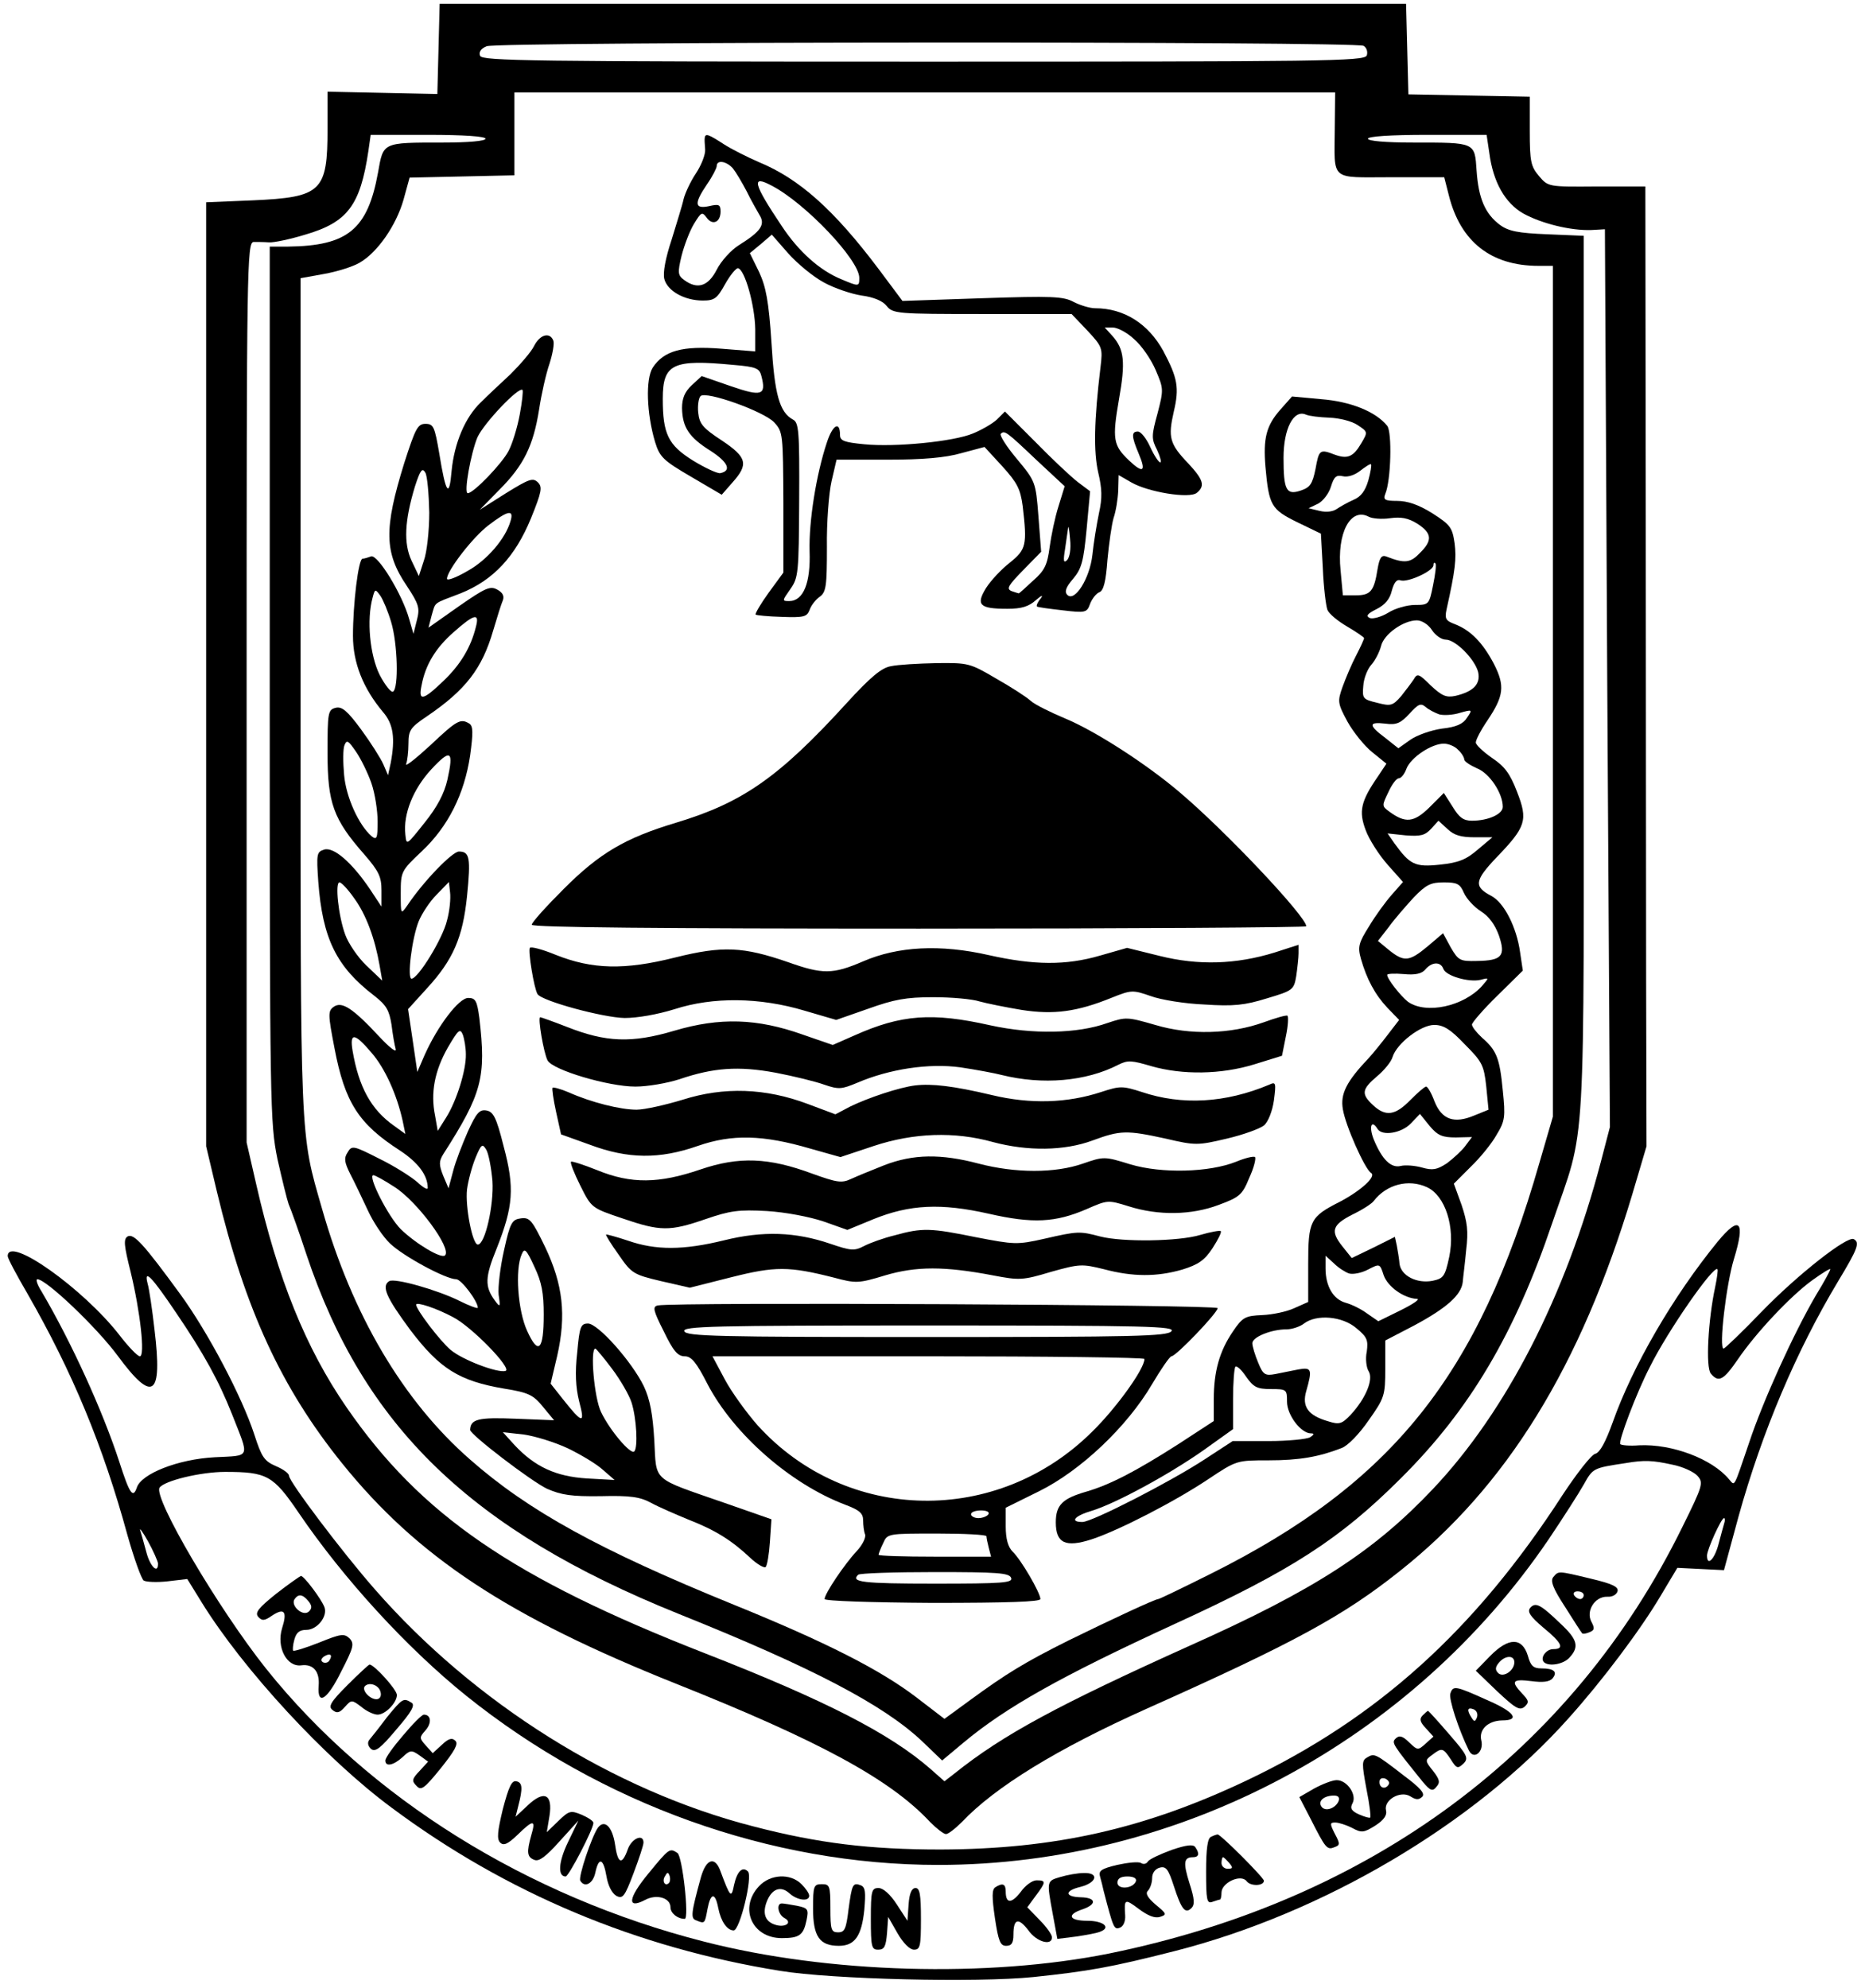
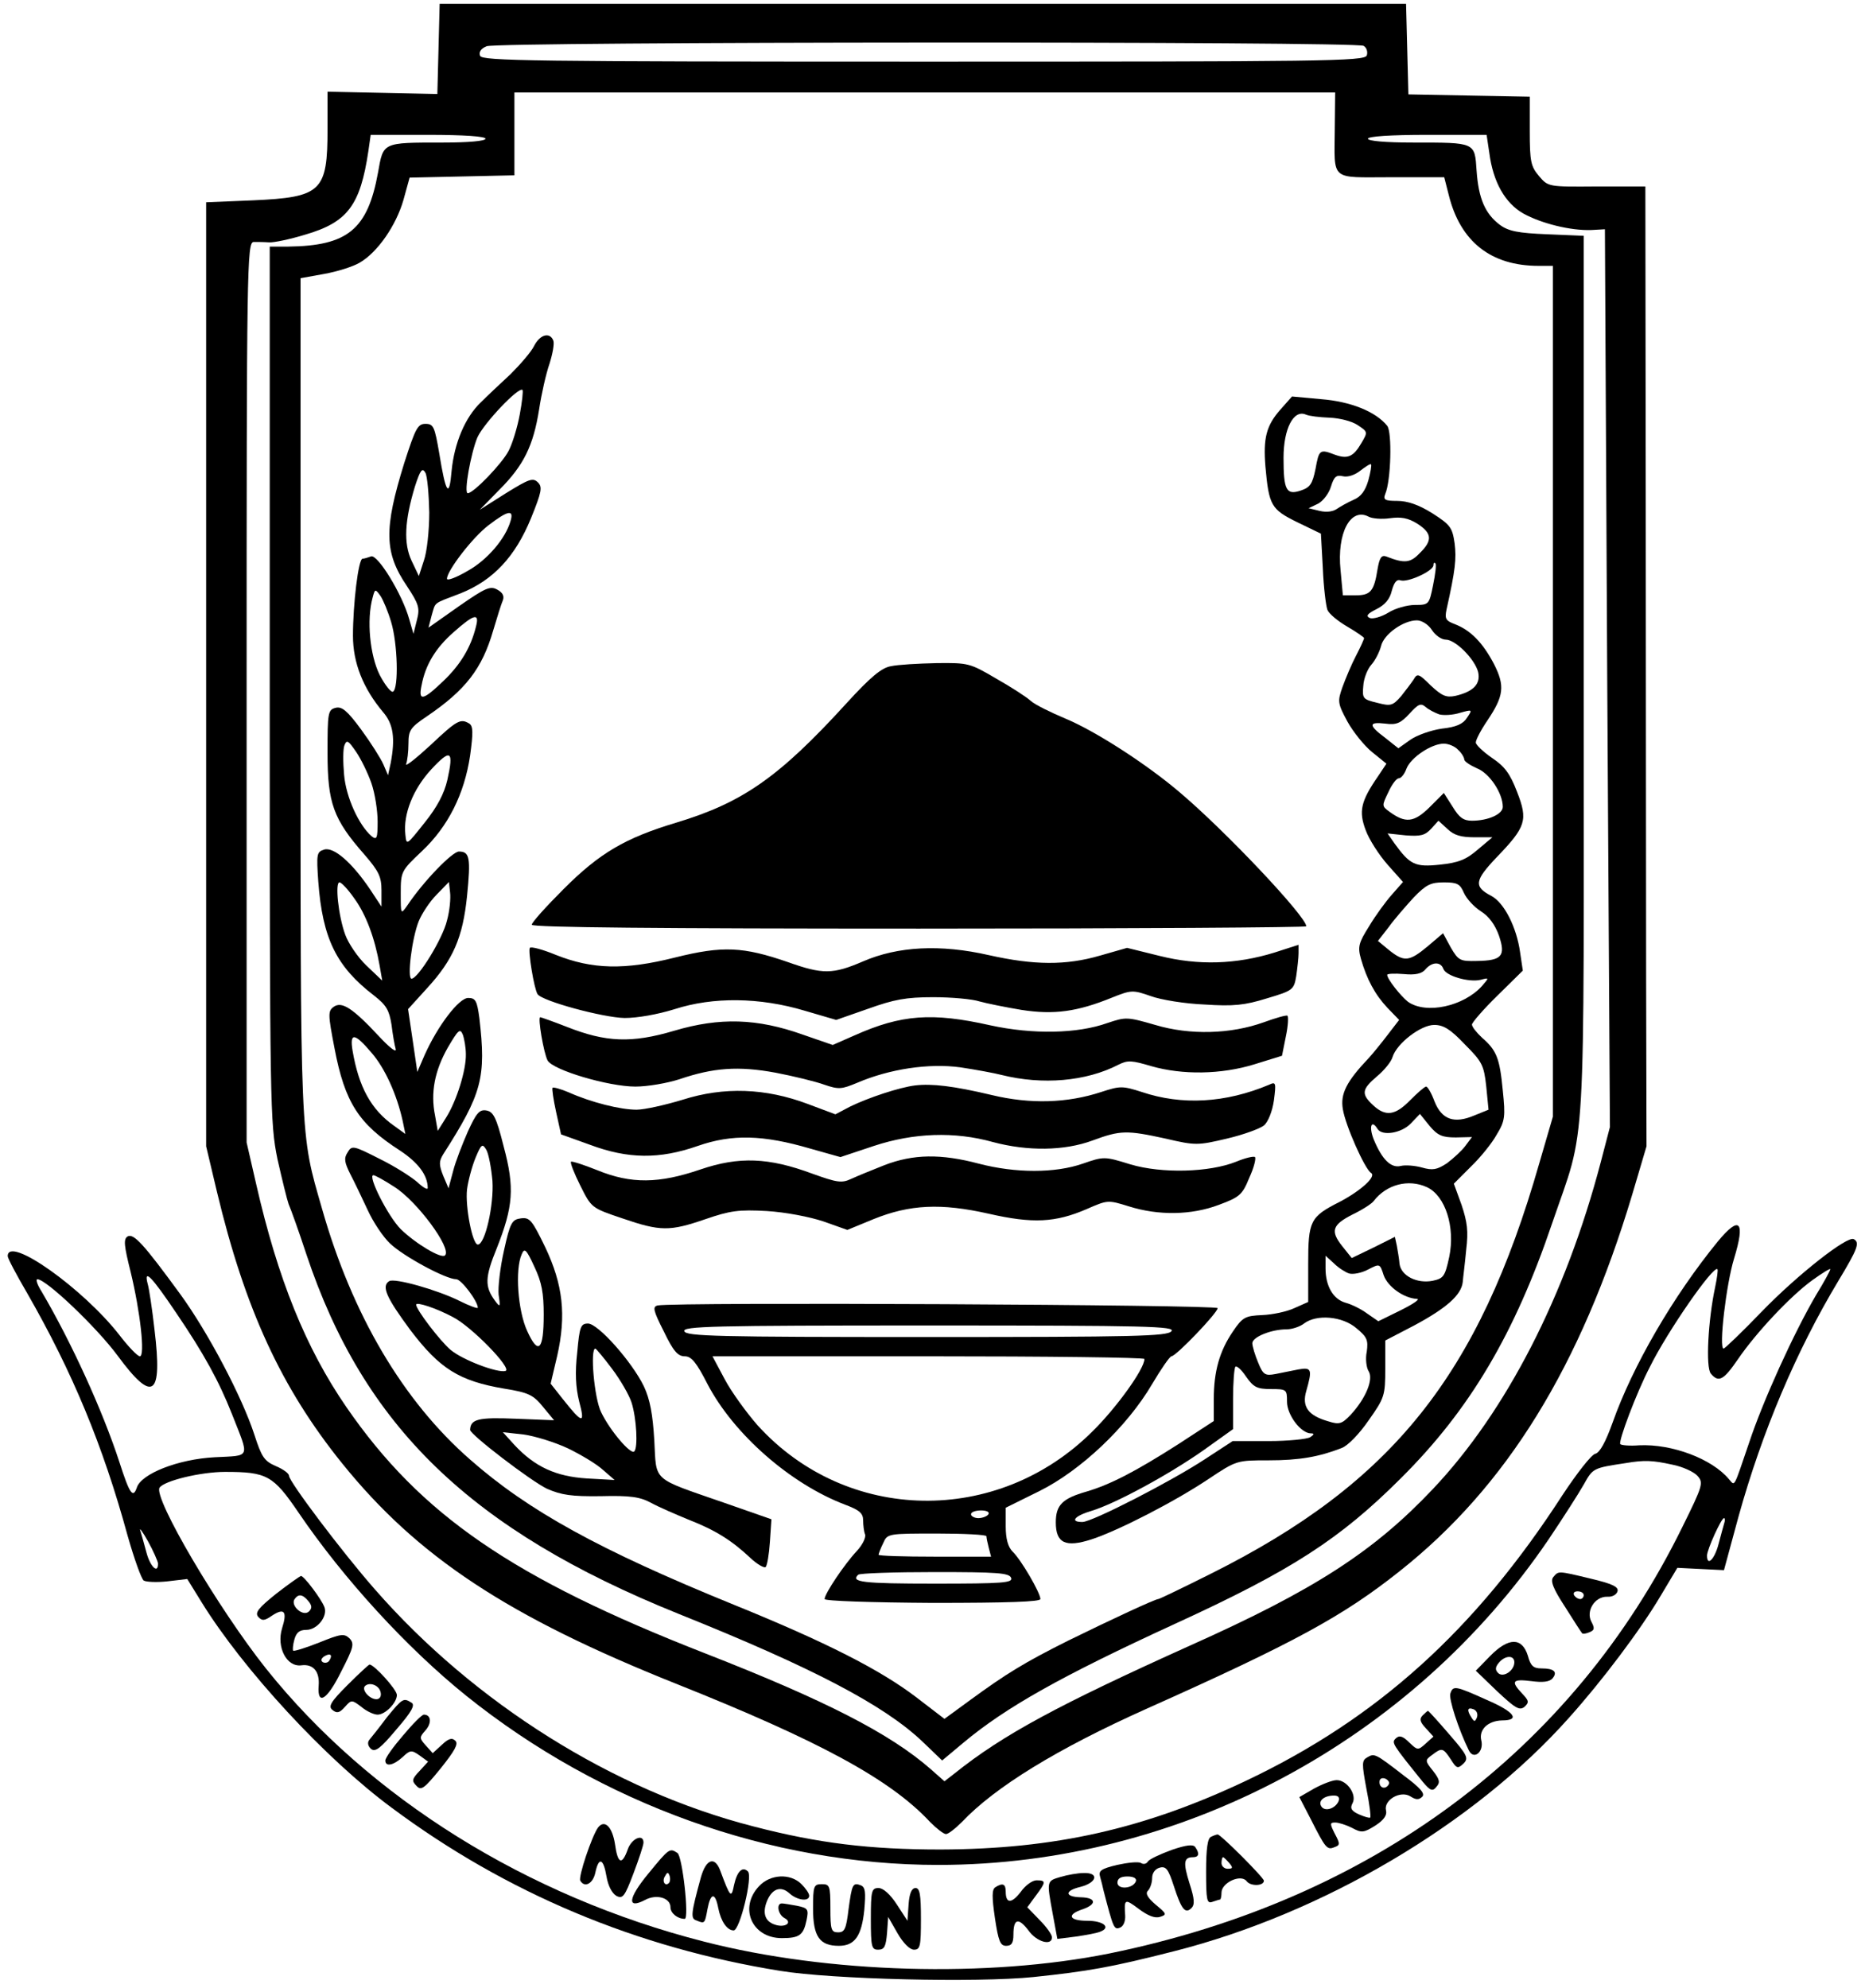
<svg xmlns="http://www.w3.org/2000/svg" version="1.0" width="484pt" height="516pt" viewBox="0 0 484 516" preserveAspectRatio="xMidYMid meet">
  <g transform="translate(0,516) scale(0.1,-0.1)" fill="#000000" stroke="none">
    <path d="M1138 5033 l-3 -117 -142 3 -143 3 0 -96 c0 -163 -15 -178 -194 -186 l-121 -5 0 -1225 0 -1225 28 -118 c73 -305 167 -509 325 -705 196 -243 431 -398 867 -572 371 -148 556 -248 659 -359 17 -17 35 -31 41 -31 6 0 24 14 41 31 86 91 247 190 479 294 385 172 511 241 657 357 278 220 470 531 604 978 l37 125 -1 435 c0 239 -1 800 -1 1246 l-1 810 -126 0 c-126 -1 -126 -1 -150 27 -21 25 -24 37 -24 117 l0 89 -157 3 -158 3 -3 118 -3 117 -1254 0 -1254 0 -3 -117z m2401 8 c8 -5 11 -16 8 -25 -6 -15 -111 -16 -1151 -16 -1020 0 -1144 2 -1150 15 -4 10 2 19 17 25 29 12 2257 13 2276 1z m-75 -214 c-1 -139 -14 -127 146 -127 l138 0 12 -47 c30 -120 109 -183 233 -183 l37 0 0 -1104 0 -1104 -35 -120 c-158 -552 -382 -831 -852 -1066 -72 -36 -134 -66 -137 -66 -8 0 -122 -53 -234 -108 -114 -57 -161 -86 -254 -154 l-67 -49 -73 56 c-93 71 -234 143 -473 240 -349 142 -534 244 -685 377 -174 152 -306 376 -384 650 -58 202 -56 158 -56 1333 l0 1083 61 11 c34 6 75 19 92 29 47 27 95 97 114 163 l16 58 136 3 136 3 0 108 0 107 1065 0 1065 0 -1 -93z m-2204 -27 c0 -6 -44 -10 -112 -10 -157 0 -153 1 -167 -78 -27 -148 -79 -190 -233 -192 l-48 0 0 -1135 c0 -1105 1 -1138 20 -1233 12 -53 25 -106 29 -117 5 -11 26 -69 46 -130 149 -447 427 -716 965 -933 349 -140 534 -237 634 -332 l51 -49 55 46 c110 92 254 173 550 309 301 138 427 219 586 378 179 178 295 375 392 661 90 264 82 131 82 1421 l0 1142 -95 4 c-75 3 -100 8 -122 24 -39 29 -56 69 -61 141 -5 74 -2 73 -164 73 -72 0 -118 4 -118 10 0 6 58 10 154 10 l154 0 7 -47 c10 -76 41 -130 88 -157 47 -26 123 -45 177 -43 l35 2 6 -1165 7 -1165 -24 -92 c-91 -346 -245 -646 -435 -847 -153 -162 -307 -262 -629 -406 -344 -155 -487 -232 -612 -332 l-27 -21 -35 31 c-106 93 -274 179 -586 301 -499 195 -738 359 -931 639 -106 154 -178 333 -234 578 l-25 109 0 1168 c0 1104 1 1167 18 1169 9 0 27 0 40 -1 12 -1 55 8 94 20 110 32 143 76 164 217 l6 42 149 0 c93 0 149 -4 149 -10z" />
-     <path d="M1829 4803 c-1 -5 0 -18 1 -31 1 -13 -10 -41 -24 -62 -14 -21 -28 -51 -32 -67 -3 -15 -18 -62 -31 -105 -16 -48 -23 -86 -19 -102 8 -31 52 -56 100 -56 30 0 37 5 58 43 13 23 28 41 33 41 18 -3 44 -97 45 -158 l0 -58 -88 7 c-101 8 -149 -5 -178 -49 -19 -30 -16 -119 6 -193 12 -39 21 -48 93 -90 l80 -47 28 32 c42 47 38 65 -28 109 -49 32 -58 43 -61 72 -2 18 1 38 6 43 14 14 163 -39 191 -68 23 -25 23 -30 24 -208 l0 -182 -38 -52 c-21 -29 -36 -55 -34 -57 2 -2 33 -5 68 -6 57 -2 65 0 72 18 4 12 16 27 26 34 17 12 19 28 19 129 -1 63 5 140 12 171 l13 56 132 0 c91 0 151 5 192 17 l60 16 46 -50 c39 -43 47 -59 53 -103 12 -102 9 -113 -33 -147 -22 -17 -50 -47 -62 -66 -27 -44 -17 -54 55 -54 38 0 56 6 75 23 14 12 19 14 12 4 -8 -9 -12 -19 -10 -21 2 -2 32 -6 67 -10 59 -7 63 -6 71 17 5 13 16 27 24 30 11 4 17 28 21 84 4 43 11 92 16 109 6 17 11 49 12 71 l1 40 33 -19 c43 -25 151 -43 170 -27 22 18 17 34 -22 76 -49 51 -53 68 -38 134 15 63 10 88 -27 158 -39 71 -102 111 -177 111 -13 0 -37 7 -55 16 -27 15 -57 16 -238 10 l-207 -7 -62 83 c-116 154 -206 234 -310 277 -30 13 -72 34 -92 47 -40 26 -47 28 -49 17z m73 -80 c8 -10 24 -37 36 -60 11 -23 27 -50 33 -61 16 -25 3 -43 -53 -78 -21 -13 -47 -42 -58 -64 -22 -43 -50 -52 -84 -27 -17 12 -18 19 -7 64 7 27 21 64 32 82 19 31 21 32 33 16 15 -21 36 -12 36 16 0 18 -4 20 -30 14 -38 -8 -39 7 -5 57 14 20 25 42 25 47 0 17 25 13 42 -6z m101 -45 c88 -46 227 -193 227 -239 0 -23 -1 -23 -46 -4 -57 23 -112 73 -155 138 -75 112 -80 134 -26 105z m135 -251 c27 -15 72 -30 98 -34 31 -4 55 -14 65 -27 16 -20 27 -21 249 -21 l231 0 41 -43 c39 -42 40 -45 34 -95 -17 -140 -18 -220 -6 -273 10 -42 11 -66 2 -106 -6 -29 -14 -78 -17 -108 -7 -62 -46 -123 -65 -104 -8 8 -4 20 15 42 22 26 27 45 35 129 l9 98 -32 24 c-18 14 -67 60 -110 104 l-79 79 -21 -21 c-12 -11 -40 -27 -62 -36 -50 -21 -201 -36 -282 -28 -52 5 -63 9 -63 24 0 37 -19 27 -34 -19 -28 -84 -47 -205 -45 -282 3 -83 -16 -130 -53 -130 -19 0 -18 1 3 31 21 30 22 41 23 231 1 180 -1 201 -16 209 -35 19 -48 65 -56 201 -7 106 -14 143 -32 182 l-24 49 29 24 28 24 42 -48 c24 -27 65 -61 93 -76z m805 -147 c19 -16 44 -52 56 -80 21 -49 21 -51 5 -113 -16 -58 -16 -66 -1 -95 8 -18 12 -32 8 -32 -4 0 -16 18 -26 40 -10 22 -24 40 -32 40 -17 0 -17 -12 2 -57 20 -47 12 -53 -25 -18 -41 39 -44 55 -26 159 17 96 14 129 -17 164 l-20 22 21 0 c12 0 37 -13 55 -30z m-1040 -67 c60 -5 68 -9 73 -29 13 -50 1 -54 -80 -26 l-75 26 -26 -24 c-18 -17 -25 -34 -25 -59 1 -50 18 -76 74 -111 45 -29 56 -52 25 -58 -8 -1 -40 14 -71 33 -64 40 -78 69 -78 160 0 91 26 103 183 88z m787 -247 l73 -68 -16 -52 c-9 -28 -19 -76 -23 -106 -6 -46 -13 -61 -43 -87 -19 -18 -36 -33 -37 -33 -1 0 -10 3 -19 6 -14 6 -8 15 30 54 l47 48 -7 91 c-7 91 -8 92 -56 150 -27 32 -45 61 -42 65 10 10 15 6 93 -68z m79 -260 c-9 -8 -10 -2 -5 29 3 22 7 47 8 55 1 8 3 -5 5 -29 3 -26 -1 -48 -8 -55z" />
    <path d="M1386 4262 c-8 -16 -36 -48 -61 -73 -26 -24 -61 -57 -77 -73 -41 -39 -69 -106 -76 -178 -6 -72 -15 -60 -32 45 -12 70 -15 77 -36 77 -20 0 -26 -12 -55 -102 -53 -171 -52 -232 7 -319 31 -47 34 -57 26 -88 l-9 -36 -11 38 c-18 65 -82 169 -99 163 -8 -3 -18 -6 -22 -6 -11 0 -25 -118 -25 -200 0 -70 26 -136 78 -198 27 -31 32 -68 20 -132 l-7 -32 -12 28 c-7 16 -33 57 -58 91 -36 49 -50 60 -66 56 -20 -5 -21 -13 -21 -117 0 -130 15 -172 95 -263 38 -44 45 -58 45 -94 l0 -42 -29 44 c-47 70 -95 112 -120 104 -19 -6 -20 -11 -15 -83 11 -148 47 -221 145 -296 32 -25 39 -38 45 -75 3 -25 8 -54 11 -64 2 -10 -17 5 -43 33 -69 74 -97 92 -118 77 -15 -11 -15 -19 2 -107 27 -142 63 -197 170 -266 47 -31 72 -64 72 -97 0 -6 -12 1 -27 15 -16 14 -60 42 -99 61 -67 34 -71 35 -82 16 -10 -15 -8 -26 7 -56 11 -21 31 -63 45 -93 14 -31 40 -70 58 -87 34 -33 145 -93 172 -93 13 0 56 -57 56 -74 0 -3 -22 5 -48 18 -56 28 -168 60 -182 51 -21 -13 -7 -43 55 -127 76 -100 126 -132 244 -152 62 -10 75 -16 100 -47 l29 -35 -100 4 c-97 4 -117 -1 -118 -29 0 -12 158 -133 200 -153 37 -16 63 -20 139 -19 77 2 102 -2 130 -17 20 -11 64 -30 98 -44 69 -27 111 -53 160 -99 18 -17 36 -27 40 -24 4 4 9 34 11 65 l4 59 -123 43 c-190 66 -175 53 -181 162 -4 67 -11 106 -27 140 -31 64 -119 163 -145 163 -19 0 -22 -8 -28 -75 -6 -52 -4 -91 5 -127 16 -60 9 -59 -44 8 l-30 38 17 72 c24 106 15 185 -31 282 -34 70 -40 78 -63 75 -23 -3 -28 -10 -44 -83 -10 -44 -16 -96 -14 -115 5 -33 4 -34 -10 -15 -26 36 -26 59 5 135 43 109 47 157 18 265 -19 76 -27 90 -45 93 -18 3 -26 -7 -48 -55 -14 -32 -32 -78 -38 -102 l-12 -45 -14 33 c-11 28 -11 37 0 55 101 158 112 199 94 354 -6 45 -10 52 -29 52 -24 0 -79 -72 -113 -148 l-19 -44 -12 82 -12 81 49 54 c68 74 93 132 104 239 10 100 7 116 -21 116 -17 0 -92 -77 -134 -140 -17 -24 -17 -24 -17 32 0 56 1 58 55 109 68 64 110 148 125 248 8 59 8 76 -2 83 -23 14 -32 9 -101 -56 -38 -35 -66 -57 -63 -49 3 8 6 32 6 53 0 35 5 42 48 71 100 68 143 123 172 223 10 34 21 69 25 78 4 11 0 20 -15 28 -18 10 -31 4 -100 -44 l-78 -55 8 31 c11 37 2 30 75 58 85 34 142 95 183 195 28 69 30 81 18 93 -13 13 -23 9 -83 -28 l-68 -43 51 52 c63 63 88 114 103 208 6 40 18 93 27 119 8 25 13 52 10 60 -9 23 -35 16 -50 -14z m-37 -177 c-6 -33 -19 -76 -29 -95 -17 -33 -91 -110 -106 -110 -11 0 8 104 25 145 17 37 107 132 117 123 2 -3 -1 -31 -7 -63z m-235 -255 c0 -47 -6 -103 -14 -125 l-13 -40 -19 40 c-21 45 -18 104 9 193 14 43 19 49 27 35 5 -9 9 -56 10 -103z m211 -22 c-13 -46 -61 -102 -112 -130 -29 -17 -53 -26 -53 -20 0 21 67 108 108 139 51 39 66 41 57 11z m-310 -262 c17 -56 20 -172 5 -181 -5 -3 -21 17 -35 44 -25 51 -34 142 -18 200 6 23 7 23 20 5 7 -10 20 -41 28 -68z m220 -13 c-13 -53 -40 -98 -84 -140 -53 -51 -66 -54 -57 -12 10 54 37 98 84 139 53 47 67 50 57 13z m-271 -406 c9 -26 16 -71 16 -99 0 -44 -2 -49 -16 -38 -33 29 -66 101 -71 159 -3 33 -3 68 1 77 6 15 10 12 30 -17 13 -19 31 -56 40 -82z m197 9 c-8 -35 -26 -70 -59 -111 -47 -59 -47 -60 -50 -31 -6 53 20 118 67 169 51 55 59 49 42 -27z m-242 -307 c31 -42 54 -105 66 -174 l7 -40 -41 39 c-23 22 -47 58 -55 80 -18 49 -27 136 -15 136 5 0 22 -18 38 -41z m241 -58 c-11 -47 -75 -151 -92 -151 -12 0 1 106 19 150 8 19 28 50 46 68 l32 33 3 -27 c2 -15 -1 -48 -8 -73z m49 -347 c1 -41 -24 -121 -51 -164 l-22 -35 -7 40 c-12 59 -1 116 33 176 27 46 32 51 39 34 4 -11 8 -34 8 -51z m-245 4 c35 -40 66 -109 81 -177 l7 -34 -29 21 c-60 42 -92 101 -108 195 -8 48 5 47 49 -5z m314 -333 c4 -62 -19 -165 -38 -165 -14 0 -33 99 -28 143 3 23 13 60 22 82 15 36 18 38 28 21 6 -10 13 -47 16 -81z m-255 -15 c59 -37 150 -160 132 -178 -9 -10 -76 30 -115 68 -33 33 -87 140 -71 140 4 0 28 -13 54 -30z m388 -332 c0 -93 -14 -106 -43 -42 -24 52 -32 159 -14 199 7 17 12 13 33 -33 19 -40 24 -68 24 -124z m-236 -6 c48 -24 155 -134 137 -140 -20 -6 -111 28 -143 55 -27 23 -89 104 -89 117 0 8 52 -9 95 -32z m413 -134 c22 -29 45 -69 51 -88 13 -41 17 -117 7 -127 -9 -9 -63 54 -86 102 -18 36 -29 165 -15 165 2 0 22 -24 43 -52z m-114 -207 c33 -16 75 -41 91 -56 l30 -26 -72 4 c-80 5 -135 30 -188 87 l-30 33 54 -6 c29 -4 81 -20 115 -36z" />
    <path d="M3322 4096 c-36 -41 -44 -74 -38 -147 9 -101 15 -111 82 -144 l62 -30 5 -90 c2 -49 8 -98 12 -108 4 -10 27 -29 51 -43 24 -14 44 -28 44 -30 0 -3 -9 -23 -21 -46 -12 -23 -27 -59 -35 -81 -13 -37 -13 -42 13 -90 15 -27 44 -63 64 -79 l37 -30 -22 -33 c-45 -65 -50 -91 -32 -139 9 -25 35 -65 57 -90 l40 -45 -29 -33 c-16 -18 -43 -55 -59 -82 -27 -43 -30 -53 -21 -85 15 -52 36 -92 69 -127 l30 -31 -30 -39 c-16 -21 -38 -48 -48 -59 -59 -62 -75 -94 -68 -134 7 -43 57 -155 73 -165 15 -9 -26 -46 -81 -75 -77 -39 -82 -49 -82 -162 l0 -98 -36 -16 c-19 -9 -57 -17 -83 -18 -44 -2 -51 -5 -76 -42 -35 -51 -50 -104 -50 -176 l0 -57 -92 -60 c-111 -71 -177 -105 -238 -123 -63 -18 -80 -35 -80 -80 0 -54 25 -66 93 -44 70 23 216 98 304 157 72 48 73 48 155 48 80 0 131 9 190 32 16 6 46 37 70 72 41 58 43 64 43 134 l0 73 75 39 c84 45 122 79 126 112 1 13 6 50 9 84 6 49 3 72 -12 117 l-20 55 44 44 c24 23 55 61 67 83 22 36 23 47 16 115 -8 84 -16 104 -54 137 -14 13 -26 28 -26 34 0 5 30 40 66 75 l66 65 -7 47 c-9 66 -42 130 -75 147 -46 24 -43 40 14 100 76 79 82 96 53 170 -18 47 -32 66 -65 88 -23 16 -42 34 -42 40 0 7 13 32 30 57 43 64 46 90 17 147 -29 55 -60 87 -101 103 -24 9 -27 14 -22 38 23 103 26 132 21 172 -6 41 -11 48 -58 78 -35 22 -64 32 -91 32 -32 0 -37 3 -31 18 15 35 18 161 5 177 -30 37 -95 63 -171 69 l-76 7 -31 -35z m128 -20 c26 -1 58 -9 73 -19 27 -18 27 -18 10 -47 -21 -36 -36 -42 -69 -30 -39 15 -41 13 -50 -37 -8 -39 -14 -48 -38 -56 -38 -13 -45 1 -45 85 0 75 26 126 58 112 9 -4 36 -7 61 -8z m101 -163 c-8 -27 -19 -42 -38 -50 -16 -7 -35 -18 -44 -24 -10 -7 -27 -9 -44 -5 l-29 7 25 12 c13 7 28 27 33 44 8 26 14 31 31 27 13 -3 31 3 46 15 13 10 25 18 27 16 2 -2 -1 -20 -7 -42z m56 -98 c28 4 47 1 71 -14 39 -25 40 -44 6 -77 -24 -25 -39 -27 -87 -8 -12 4 -17 -4 -22 -33 -9 -57 -18 -68 -56 -68 l-34 0 -6 65 c-10 97 26 164 73 139 9 -5 34 -7 55 -4z m112 -174 c-10 -50 -11 -51 -47 -51 -20 0 -52 -9 -69 -20 -18 -11 -40 -17 -48 -14 -11 5 -7 11 17 23 22 11 35 26 40 48 6 22 13 30 22 27 18 -7 86 24 86 39 0 6 2 8 5 5 3 -3 0 -28 -6 -57z m-3 -116 c9 -14 25 -25 36 -25 25 0 75 -50 84 -84 7 -31 -12 -51 -59 -62 -24 -5 -35 0 -64 27 -31 31 -35 32 -44 16 -6 -9 -21 -29 -33 -44 -22 -25 -27 -26 -62 -17 -37 9 -39 11 -36 44 1 19 11 44 21 55 10 11 21 33 25 48 7 31 58 67 93 67 13 0 30 -11 39 -25z m19 -219 c11 -3 35 -2 54 4 32 9 33 9 18 -13 -10 -16 -28 -24 -65 -28 -28 -4 -65 -17 -82 -29 l-31 -22 -34 27 c-44 33 -44 42 0 37 29 -4 40 1 63 26 23 25 29 28 42 17 8 -7 24 -15 35 -19z m49 -92 c9 -8 16 -20 16 -25 0 -5 15 -15 33 -23 33 -13 67 -65 67 -100 0 -19 -38 -36 -80 -36 -22 0 -33 8 -50 36 l-23 36 -38 -38 c-40 -39 -62 -41 -104 -10 -19 14 -19 15 -2 50 9 20 21 36 27 36 6 0 15 11 20 25 11 29 65 65 97 65 12 0 29 -7 37 -16z m43 -227 l46 0 -38 -32 c-30 -26 -50 -34 -98 -39 -65 -7 -78 0 -118 55 l-18 26 47 -5 c39 -3 50 0 66 17 l19 21 24 -22 c17 -16 35 -21 70 -21z m-28 -144 c7 -16 27 -37 44 -48 21 -13 37 -35 47 -63 18 -53 8 -65 -57 -66 -44 -1 -48 1 -68 35 l-20 37 -40 -34 c-48 -40 -61 -41 -100 -10 l-29 24 28 36 c15 21 45 55 65 77 32 33 44 39 78 39 35 0 42 -4 52 -27z m-53 -198 c7 -18 66 -35 96 -28 23 6 23 6 4 -16 -48 -53 -145 -74 -192 -41 -19 15 -54 59 -54 70 0 3 19 4 43 2 30 -3 47 1 56 12 17 20 40 21 47 1z m55 -195 c45 -45 50 -54 56 -109 l6 -61 -37 -15 c-52 -22 -84 -11 -103 36 -8 22 -18 39 -22 39 -4 0 -22 -16 -41 -35 -39 -40 -64 -44 -97 -13 -31 29 -29 41 11 75 18 15 37 38 40 50 11 35 73 83 108 83 24 0 42 -11 79 -50z m-23 -242 l42 1 -18 -24 c-9 -12 -31 -32 -47 -44 -26 -17 -37 -19 -65 -11 -18 5 -43 7 -55 4 -25 -6 -48 16 -70 69 -13 33 -6 53 10 27 12 -19 62 -11 86 14 l24 25 25 -31 c21 -25 33 -30 68 -30z m-75 -129 c48 -22 74 -104 58 -181 -11 -51 -15 -56 -43 -62 -41 -8 -82 13 -86 44 -1 14 -5 35 -7 47 l-5 23 -56 -28 -56 -27 -24 30 c-32 40 -27 56 26 83 25 12 50 28 55 35 33 43 90 58 138 36z m-202 -224 c10 -3 32 1 49 10 31 16 31 16 41 -15 11 -30 52 -59 86 -61 10 0 -9 -13 -41 -29 l-59 -29 -29 20 c-16 12 -41 24 -56 28 -32 9 -52 43 -52 89 l0 33 22 -20 c12 -12 30 -23 39 -26z m19 -142 c28 -23 31 -31 27 -61 -4 -18 -1 -42 5 -51 13 -21 -8 -71 -47 -113 -22 -23 -29 -26 -57 -17 -53 15 -70 38 -58 79 16 56 14 62 -20 56 -16 -3 -44 -9 -60 -12 -27 -5 -32 -2 -45 30 -8 19 -15 42 -15 50 0 16 49 36 89 36 14 0 35 7 45 15 33 25 100 19 136 -12z m-222 -158 c41 0 42 -1 42 -33 0 -34 36 -82 62 -82 9 0 9 -3 -2 -10 -8 -5 -57 -10 -108 -10 l-93 0 -72 -47 c-90 -59 -293 -163 -318 -163 -34 0 -20 16 24 29 60 18 199 93 290 157 l77 55 0 78 c0 43 3 80 6 84 4 3 16 -8 28 -26 19 -27 28 -32 64 -32z" />
    <path d="M2312 3431 c-24 -4 -53 -28 -115 -96 -176 -193 -270 -258 -442 -310 -133 -40 -199 -79 -292 -172 -46 -46 -83 -87 -83 -93 0 -7 332 -10 1005 -10 553 0 1005 3 1005 6 0 25 -210 248 -330 349 -86 73 -218 158 -295 190 -38 16 -79 36 -90 46 -11 10 -51 36 -90 58 -68 40 -72 41 -155 40 -47 -1 -100 -4 -118 -8z" />
    <path d="M1375 2700 c-5 -8 11 -106 20 -120 11 -18 170 -61 226 -62 33 0 85 9 130 23 99 32 220 31 337 -4 l82 -24 83 29 c67 24 98 30 169 30 48 0 102 -5 120 -11 18 -5 67 -15 109 -22 84 -13 144 -5 235 32 50 20 54 20 100 4 27 -10 90 -20 140 -22 75 -5 104 -2 162 16 67 20 70 22 76 58 3 21 6 48 6 59 l0 22 -62 -20 c-100 -31 -198 -34 -298 -9 l-85 21 -70 -20 c-89 -26 -172 -25 -288 1 -127 29 -237 23 -327 -16 -79 -34 -105 -34 -195 -2 -116 40 -169 43 -293 12 -131 -33 -215 -31 -310 7 -34 14 -64 22 -67 18z" />
    <path d="M3280 2507 c-86 -31 -192 -34 -282 -7 -73 21 -76 21 -124 5 -78 -28 -194 -30 -304 -6 -151 34 -231 28 -352 -26 l-57 -25 -78 27 c-118 42 -215 45 -333 10 -111 -33 -178 -30 -279 10 -36 14 -67 25 -69 25 -7 0 9 -93 19 -112 13 -25 158 -68 228 -68 32 0 83 9 114 19 88 30 153 35 250 17 47 -9 104 -23 126 -31 38 -13 45 -12 86 5 84 36 186 51 267 40 40 -6 89 -15 108 -20 105 -26 218 -17 303 27 24 12 34 11 85 -4 80 -23 181 -22 268 5 l71 22 10 50 c6 28 7 52 4 54 -3 2 -31 -6 -61 -17z" />
    <path d="M2375 2343 c-41 -5 -122 -32 -169 -55 l-38 -20 -72 27 c-109 41 -217 45 -324 11 -46 -14 -100 -26 -120 -26 -42 0 -118 19 -176 45 -21 9 -40 14 -42 12 -2 -2 2 -30 9 -62 l13 -59 75 -27 c99 -37 180 -38 280 -3 89 31 169 29 292 -7 l78 -22 87 29 c103 34 209 38 309 10 90 -24 185 -23 258 4 73 27 89 27 190 5 77 -18 83 -18 159 0 43 10 86 26 96 34 11 9 22 37 26 65 6 46 5 49 -12 41 -114 -48 -227 -54 -331 -19 -50 16 -56 16 -105 0 -88 -29 -184 -32 -284 -8 -101 24 -156 30 -199 25z" />
    <path d="M2295 2136 c-33 -13 -72 -29 -87 -36 -24 -11 -36 -9 -100 14 -113 42 -190 45 -290 11 -108 -37 -180 -38 -268 -2 -35 14 -66 24 -68 22 -3 -2 8 -30 24 -62 29 -58 29 -58 109 -85 99 -34 123 -34 216 -2 64 22 86 25 159 21 49 -3 111 -15 147 -27 l62 -22 68 28 c94 38 175 42 299 14 114 -26 173 -23 254 12 55 24 55 24 110 7 76 -24 162 -23 233 4 54 20 61 26 79 70 12 26 18 50 15 54 -3 3 -25 -2 -49 -12 -70 -28 -193 -31 -274 -7 -68 21 -69 21 -124 2 -72 -25 -174 -25 -270 0 -98 26 -170 25 -245 -4z" />
-     <path d="M2322 1954 c-29 -7 -65 -20 -80 -28 -25 -13 -34 -12 -87 6 -91 31 -175 34 -276 9 -106 -26 -177 -26 -249 -1 -30 10 -56 17 -57 16 -2 -1 13 -25 33 -53 33 -48 38 -51 110 -68 l74 -17 107 27 c115 29 150 29 268 -1 56 -15 63 -15 132 6 81 24 154 24 280 0 68 -13 77 -13 150 9 75 21 81 21 138 7 75 -20 137 -20 203 -1 42 13 58 24 79 56 14 22 24 41 21 44 -2 2 -26 -2 -53 -10 -56 -17 -202 -19 -260 -4 -53 14 -58 14 -145 -6 -71 -16 -78 -15 -177 4 -118 24 -139 25 -211 5z" />
    <path d="M1707 1772 c-14 -3 -12 -13 16 -68 24 -50 36 -64 54 -64 17 0 30 -15 59 -72 68 -130 215 -259 357 -313 37 -14 47 -22 47 -41 0 -12 2 -29 5 -36 3 -8 -7 -28 -22 -44 -31 -33 -83 -110 -83 -124 0 -5 120 -9 280 -10 197 0 280 3 280 10 0 16 -50 102 -72 123 -12 12 -18 33 -18 66 l0 48 87 43 c107 53 228 167 293 278 23 39 46 72 50 72 12 0 120 113 120 125 0 9 -1407 16 -1453 7z m1333 -67 c-11 -13 -94 -15 -635 -15 -544 0 -624 2 -629 15 -5 13 70 15 636 15 568 0 639 -2 628 -15z m-70 -72 c0 -26 -73 -127 -134 -187 -247 -247 -639 -240 -870 15 -29 33 -68 87 -85 119 l-32 60 560 0 c309 0 561 -3 561 -7z m-405 -403 c-3 -5 -15 -10 -26 -10 -10 0 -19 5 -19 10 0 6 12 10 26 10 14 0 23 -4 19 -10z m-5 -57 c0 -5 3 -18 6 -30 l6 -23 -146 0 c-80 0 -146 2 -146 5 0 2 5 16 12 30 11 25 12 25 140 25 70 0 128 -3 128 -7z m64 -108 c5 -13 -21 -15 -199 -15 -187 0 -218 4 -198 23 3 4 93 7 199 7 161 0 193 -2 198 -15z" />
    <path d="M4458 1938 c-116 -142 -221 -323 -273 -470 -18 -50 -33 -78 -45 -81 -10 -2 -48 -51 -85 -107 -227 -351 -480 -579 -818 -740 -267 -127 -501 -179 -796 -180 -183 0 -317 16 -486 60 -363 93 -724 320 -982 615 -86 98 -223 280 -223 295 0 6 -15 17 -34 25 -30 13 -37 23 -56 82 -32 98 -120 265 -192 364 -95 130 -121 159 -137 150 -11 -7 -9 -24 8 -92 25 -103 38 -219 24 -219 -6 0 -30 25 -53 55 -94 121 -290 260 -290 205 0 -6 23 -49 51 -97 117 -204 196 -394 260 -628 17 -60 36 -113 42 -117 7 -4 35 -5 62 -2 l51 6 37 -60 c108 -175 322 -407 494 -534 297 -221 635 -363 1008 -423 134 -22 510 -31 657 -16 142 15 200 25 365 67 386 98 779 330 1024 605 88 98 187 230 239 318 l43 72 60 -3 61 -3 38 140 c61 219 149 428 259 611 50 83 56 99 40 108 -16 10 -146 -92 -239 -188 -51 -53 -96 -96 -99 -96 -13 0 7 168 27 233 30 98 15 114 -42 45z m-7 -119 c-18 -84 -25 -208 -11 -224 20 -24 33 -17 70 37 47 69 137 165 194 206 25 18 46 31 46 28 0 -3 -16 -33 -37 -67 -58 -99 -138 -275 -174 -384 -41 -120 -36 -112 -52 -94 -44 53 -148 92 -233 88 -24 -2 -46 0 -49 3 -6 6 42 134 77 201 46 93 165 264 175 253 2 -2 -1 -23 -6 -47z m-3994 -66 c72 -106 111 -177 145 -263 46 -117 50 -107 -45 -112 -95 -5 -191 -43 -202 -79 -10 -29 -19 -15 -45 66 -44 135 -125 312 -202 443 -11 17 -16 32 -11 32 23 0 154 -125 208 -198 92 -125 117 -107 96 67 -6 53 -14 107 -18 120 -10 39 10 19 74 -76z m3882 -394 c27 -5 57 -19 66 -29 16 -18 15 -24 -39 -133 -285 -581 -806 -968 -1488 -1107 -314 -63 -729 -52 -1051 31 -459 117 -869 373 -1137 709 -124 156 -292 442 -276 469 12 18 107 41 170 41 109 0 125 -9 191 -106 117 -172 281 -351 435 -475 350 -281 790 -439 1225 -439 628 0 1228 321 1584 845 37 55 78 119 91 142 24 43 24 43 110 56 47 8 69 7 119 -4z m136 -151 c-2 -7 -9 -32 -15 -55 -10 -39 -30 -60 -30 -30 0 15 37 97 44 97 3 0 3 -6 1 -12z m-4065 -105 c1 -29 -20 -10 -30 28 -6 22 -13 48 -16 57 -3 9 6 -3 20 -28 14 -25 25 -51 26 -57z" />
    <path d="M4031 1067 c-8 -10 -1 -29 31 -78 22 -35 42 -66 44 -68 2 -2 10 -1 19 3 13 5 14 10 5 27 -15 28 9 66 41 65 14 -1 25 6 27 15 2 11 -15 19 -70 32 -87 21 -83 20 -97 4z m79 -47 c0 -5 -4 -10 -9 -10 -6 0 -13 5 -16 10 -3 6 1 10 9 10 9 0 16 -4 16 -10z" />
    <path d="M717 1024 c-46 -37 -56 -49 -47 -60 10 -11 16 -11 36 3 32 21 40 11 26 -33 -15 -49 12 -101 50 -96 31 4 48 -16 45 -53 -4 -53 22 -37 58 36 33 64 35 73 22 87 -14 13 -22 12 -79 -11 -35 -14 -65 -23 -67 -21 -2 1 -1 15 3 29 5 18 13 25 31 25 28 0 56 35 47 59 -8 21 -53 81 -61 81 -3 -1 -32 -21 -64 -46z m83 -19 c10 -12 10 -19 2 -27 -15 -15 -48 14 -38 31 10 15 21 14 36 -4z m55 -154 c-3 -6 -11 -8 -17 -5 -6 4 -5 9 3 15 16 10 23 4 14 -10z" />
-     <path d="M3971 987 c-8 -10 0 -22 34 -51 49 -40 56 -56 26 -56 -19 0 -35 -23 -24 -34 13 -12 51 -5 66 12 26 28 21 47 -23 88 -52 50 -65 57 -79 41z" />
    <path d="M3867 862 l-37 -38 55 -53 c47 -44 58 -51 71 -41 13 12 12 16 -6 35 -30 32 -25 38 24 32 30 -4 47 -2 55 7 14 17 4 26 -29 26 -21 0 -28 7 -35 33 -15 48 -50 48 -98 -1z m63 -16 c0 -22 -29 -41 -42 -28 -8 8 -8 15 2 27 16 19 40 20 40 1z" />
    <path d="M902 787 c-44 -44 -51 -56 -39 -65 11 -9 18 -8 32 8 17 19 18 19 43 0 13 -11 32 -20 42 -20 20 0 50 31 50 51 0 14 -59 79 -71 79 -2 0 -28 -24 -57 -53z m86 -20 c2 -10 -3 -17 -11 -17 -18 0 -39 24 -30 34 12 12 38 2 41 -17z" />
    <path d="M3764 765 c-5 -13 21 -93 48 -148 13 -26 40 -3 32 27 -6 27 17 50 54 51 48 0 33 22 -39 53 -82 37 -88 38 -95 17z m69 -62 c-5 -12 -7 -12 -14 -1 -13 20 -11 28 5 22 8 -3 12 -12 9 -21z" />
    <path d="M1004 703 c-20 -27 -41 -53 -46 -59 -5 -7 -3 -16 5 -23 11 -9 25 2 66 51 39 45 49 63 39 69 -21 13 -23 12 -64 -38z" />
    <path d="M3692 708 c-9 -9 -7 -17 8 -33 l20 -22 -20 -18 c-20 -18 -21 -18 -43 3 -17 17 -26 19 -35 10 -11 -11 -9 -14 70 -112 20 -24 26 -26 36 -13 10 11 8 19 -9 41 -21 26 -21 28 -3 41 26 20 29 19 49 -11 15 -24 18 -25 33 -11 14 14 10 22 -37 76 -29 34 -54 61 -55 61 -1 0 -7 -5 -14 -12z" />
    <path d="M1046 656 c-25 -29 -46 -58 -46 -65 0 -17 21 -13 45 9 19 18 23 19 44 4 l22 -16 -22 -24 c-20 -21 -21 -26 -8 -39 12 -13 20 -7 63 46 36 45 46 63 38 71 -9 9 -18 6 -35 -10 l-24 -22 -18 20 c-17 19 -17 21 -1 39 17 19 15 41 -4 41 -5 0 -29 -24 -54 -54z" />
    <path d="M3548 599 c-14 -8 -14 -16 -2 -81 8 -39 12 -73 10 -75 -2 -2 -15 2 -29 8 -20 9 -24 16 -17 29 12 22 -14 60 -41 60 -11 0 -37 -10 -59 -22 l-38 -22 29 -56 c39 -77 43 -82 62 -74 15 5 15 9 1 35 -13 26 -13 29 1 29 9 0 28 -6 44 -14 24 -13 30 -13 60 6 22 14 31 27 28 39 -7 27 37 53 63 37 14 -9 22 -10 31 -1 8 8 -5 23 -48 55 -75 58 -76 58 -95 47z m56 -70 c-8 -14 -24 -10 -24 6 0 9 6 12 15 9 8 -4 12 -10 9 -15z m-130 -43 c-8 -20 -36 -29 -45 -14 -9 14 7 28 33 28 11 0 15 -5 12 -14z" />
-     <path d="M1305 465 c-14 -58 -16 -78 -7 -87 9 -9 20 -4 45 20 41 40 48 40 36 0 -13 -46 -11 -58 8 -65 12 -5 30 9 65 48 l49 54 -27 -56 c-25 -52 -27 -89 -6 -89 8 0 72 123 72 139 0 5 -14 14 -30 21 -29 12 -33 11 -61 -16 l-30 -29 7 42 c9 57 -14 68 -57 27 l-31 -29 7 28 c12 46 11 61 -5 64 -12 3 -20 -15 -35 -72z" />
    <path d="M1552 417 c-16 -22 -52 -129 -46 -138 11 -19 33 -8 39 21 9 42 21 37 29 -10 4 -24 14 -43 25 -50 17 -9 22 -3 45 58 14 37 26 73 26 80 0 24 -31 11 -41 -18 -15 -42 -26 -37 -33 14 -7 45 -27 65 -44 43z" />
    <path d="M3143 393 c-9 -3 -13 -31 -13 -90 0 -74 2 -84 16 -79 9 3 18 6 20 6 2 0 4 8 4 18 0 26 50 49 65 30 10 -14 45 -13 45 1 0 8 -113 121 -120 120 -3 0 -11 -3 -17 -6z m47 -68 c10 -12 10 -15 -4 -15 -9 0 -16 7 -16 15 0 8 2 15 4 15 2 0 9 -7 16 -15z" />
    <path d="M3041 359 c-30 -11 -58 -24 -62 -30 -4 -7 -12 -8 -18 -4 -7 4 -34 1 -62 -5 -41 -10 -49 -15 -44 -31 3 -10 7 -27 9 -36 25 -96 27 -102 42 -96 9 3 15 16 14 32 -3 43 -1 44 35 17 24 -18 42 -25 55 -21 19 6 18 8 -11 32 -21 18 -27 29 -20 36 6 6 11 21 11 33 0 13 8 24 20 27 16 4 22 -4 36 -47 20 -62 30 -74 46 -58 9 9 8 24 -5 64 -17 54 -15 68 9 68 15 0 18 9 6 26 -5 8 -23 6 -61 -7z m-93 -81 c-7 -20 -48 -23 -48 -4 0 11 9 16 26 16 16 0 24 -5 22 -12z" />
    <path d="M1683 298 c-53 -64 -57 -94 -9 -69 29 16 66 6 66 -19 0 -15 18 -30 37 -30 12 0 -6 163 -19 171 -20 13 -21 13 -75 -53z m53 -25 c-10 -10 -19 5 -10 18 6 11 8 11 12 0 2 -7 1 -15 -2 -18z" />
    <path d="M1819 288 c-26 -95 -27 -107 -12 -112 22 -9 22 -9 29 29 8 43 20 45 28 3 7 -35 23 -58 40 -58 16 0 50 140 37 153 -14 14 -28 1 -36 -35 -7 -36 -10 -32 -35 35 -14 40 -37 34 -51 -15z" />
    <path d="M2753 289 c-37 -11 -37 -9 -21 -96 l12 -65 48 6 c27 4 55 9 64 13 28 11 7 28 -34 28 -48 0 -55 16 -12 30 37 13 35 30 -5 31 -42 1 -43 17 -1 27 43 11 49 37 9 36 -16 0 -43 -5 -60 -10z" />
    <path d="M1970 265 c-53 -56 -19 -135 59 -135 46 0 56 8 64 46 6 29 4 32 -25 38 -17 3 -34 6 -39 6 -15 0 -10 -29 7 -38 22 -12 1 -26 -25 -17 -25 8 -33 29 -21 60 13 33 36 42 59 21 20 -18 51 -22 51 -6 0 6 -9 19 -20 30 -29 29 -81 26 -110 -5z" />
    <path d="M2649 250 c-24 -31 -39 -31 -39 1 0 20 -8 23 -27 11 -9 -6 -9 -25 -1 -80 9 -60 14 -72 29 -72 14 0 19 7 19 29 0 42 13 45 39 11 21 -30 61 -41 61 -18 0 7 -14 27 -32 45 l-32 33 22 30 c27 36 27 40 2 40 -11 0 -29 -13 -41 -30z" />
    <path d="M2110 207 c0 -73 17 -97 67 -97 41 0 59 25 66 93 4 46 3 59 -9 64 -21 8 -23 3 -32 -63 -6 -50 -10 -59 -27 -59 -18 0 -20 7 -20 63 0 58 -2 62 -22 62 -21 0 -23 -4 -23 -63z" />
    <path d="M2260 180 c0 -73 2 -80 19 -80 16 0 20 8 23 43 l3 42 24 -42 c15 -26 32 -43 43 -43 16 0 18 9 18 80 0 63 -3 80 -14 80 -10 0 -16 -14 -18 -42 l-3 -43 -28 43 c-17 26 -35 42 -47 42 -18 0 -20 -7 -20 -80z" />
  </g>
</svg>